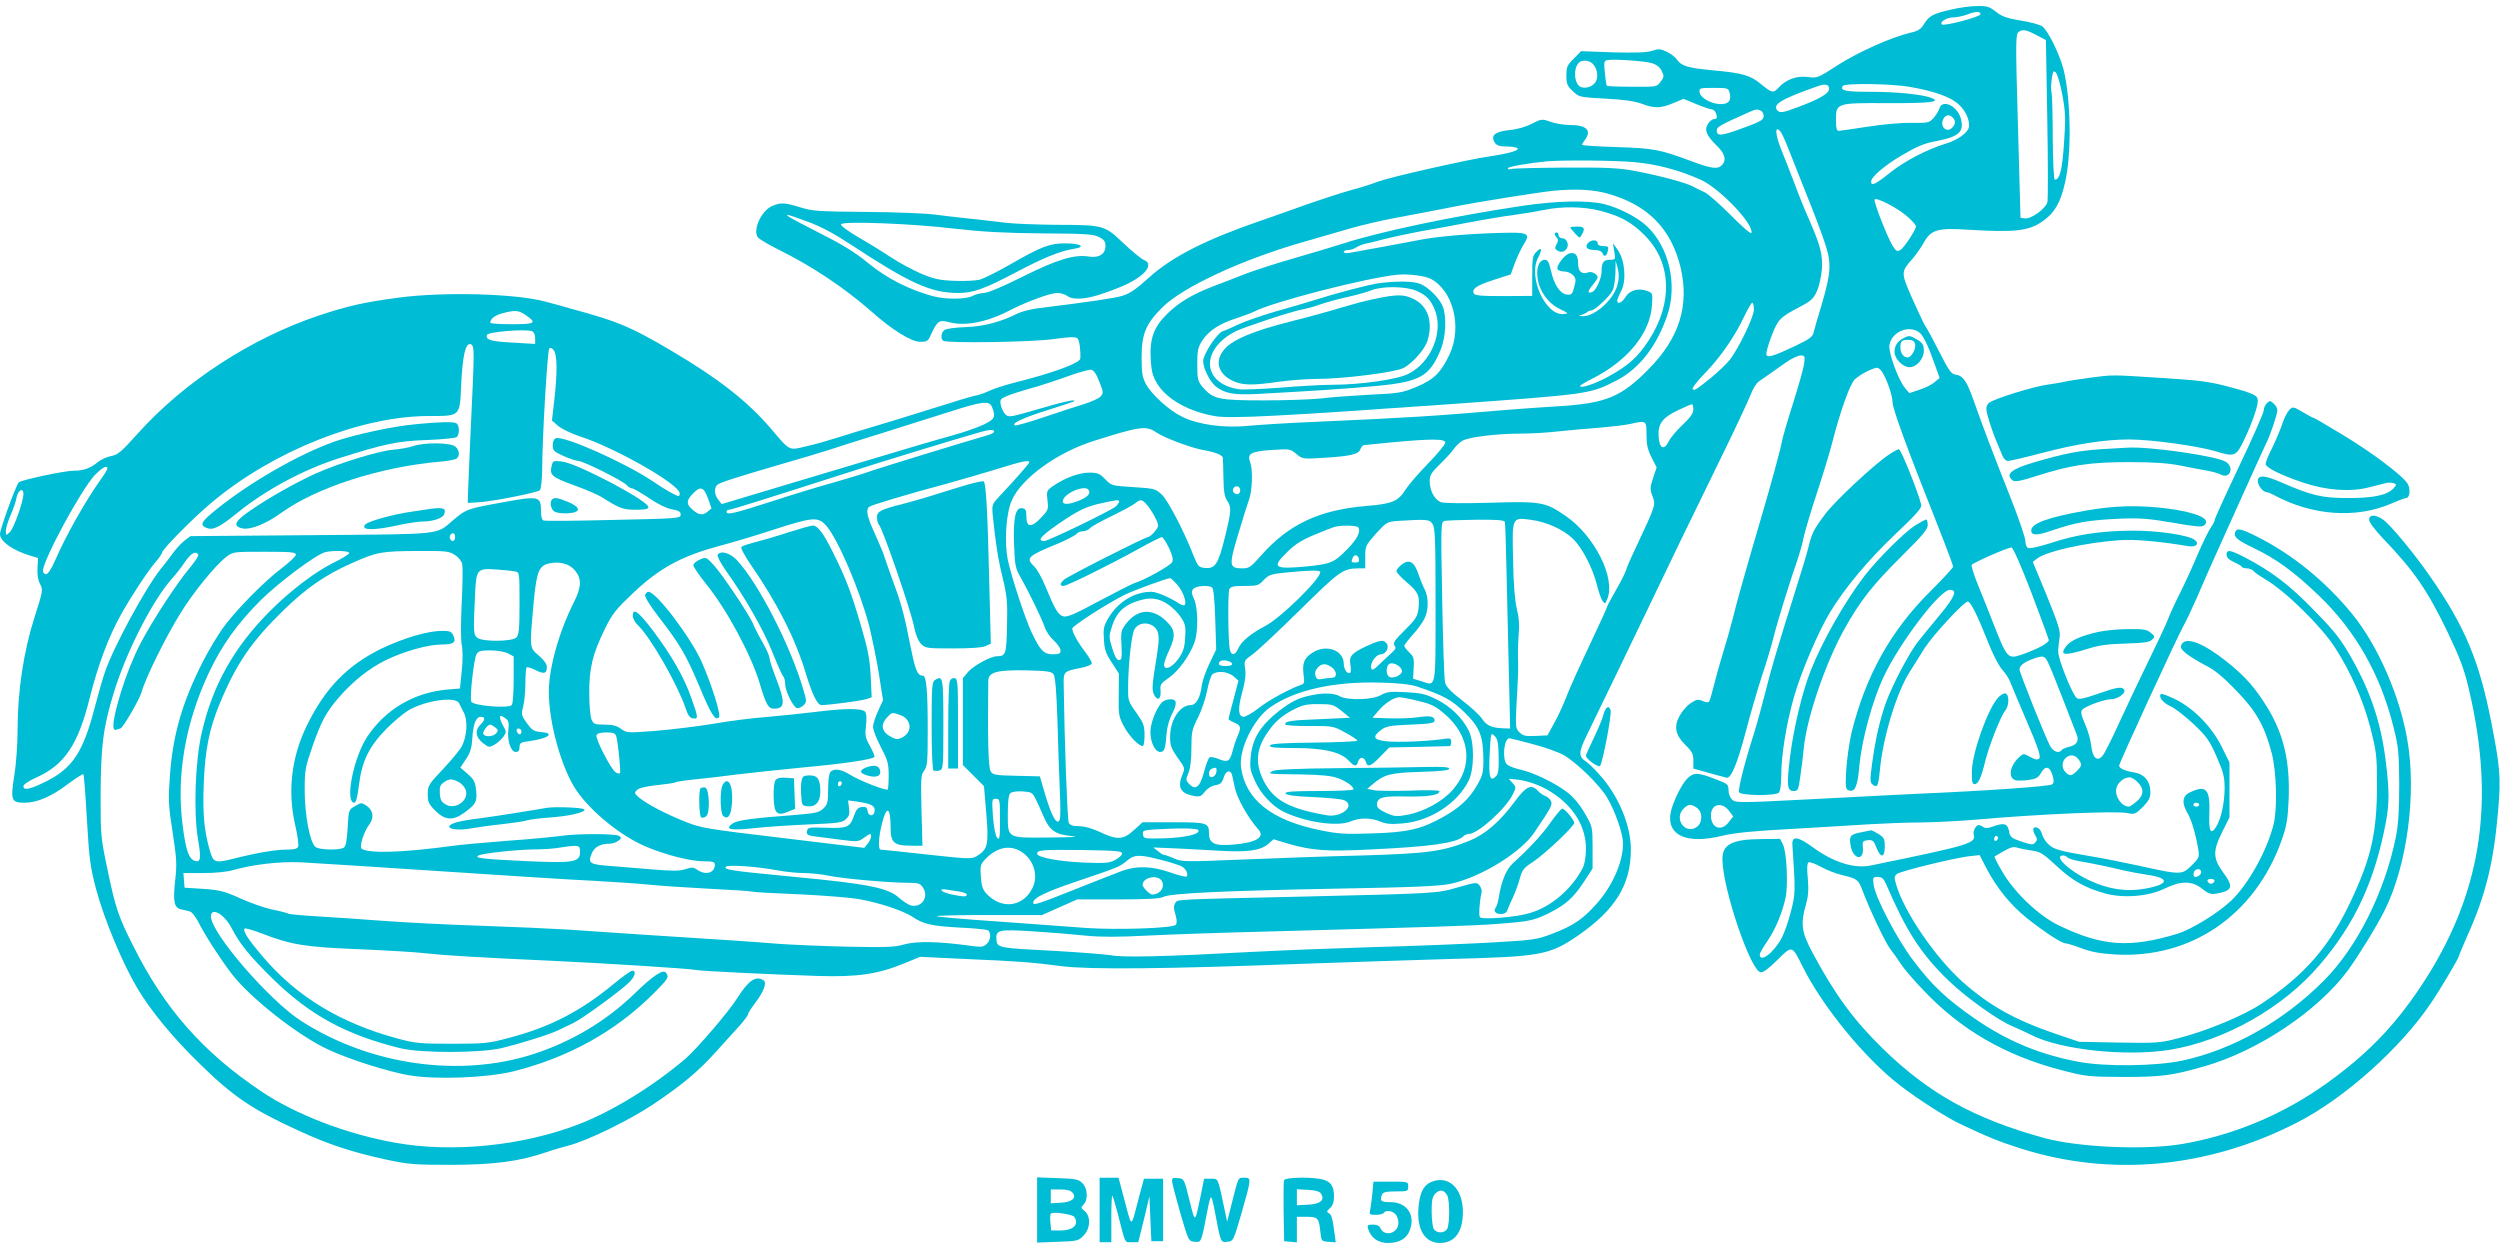
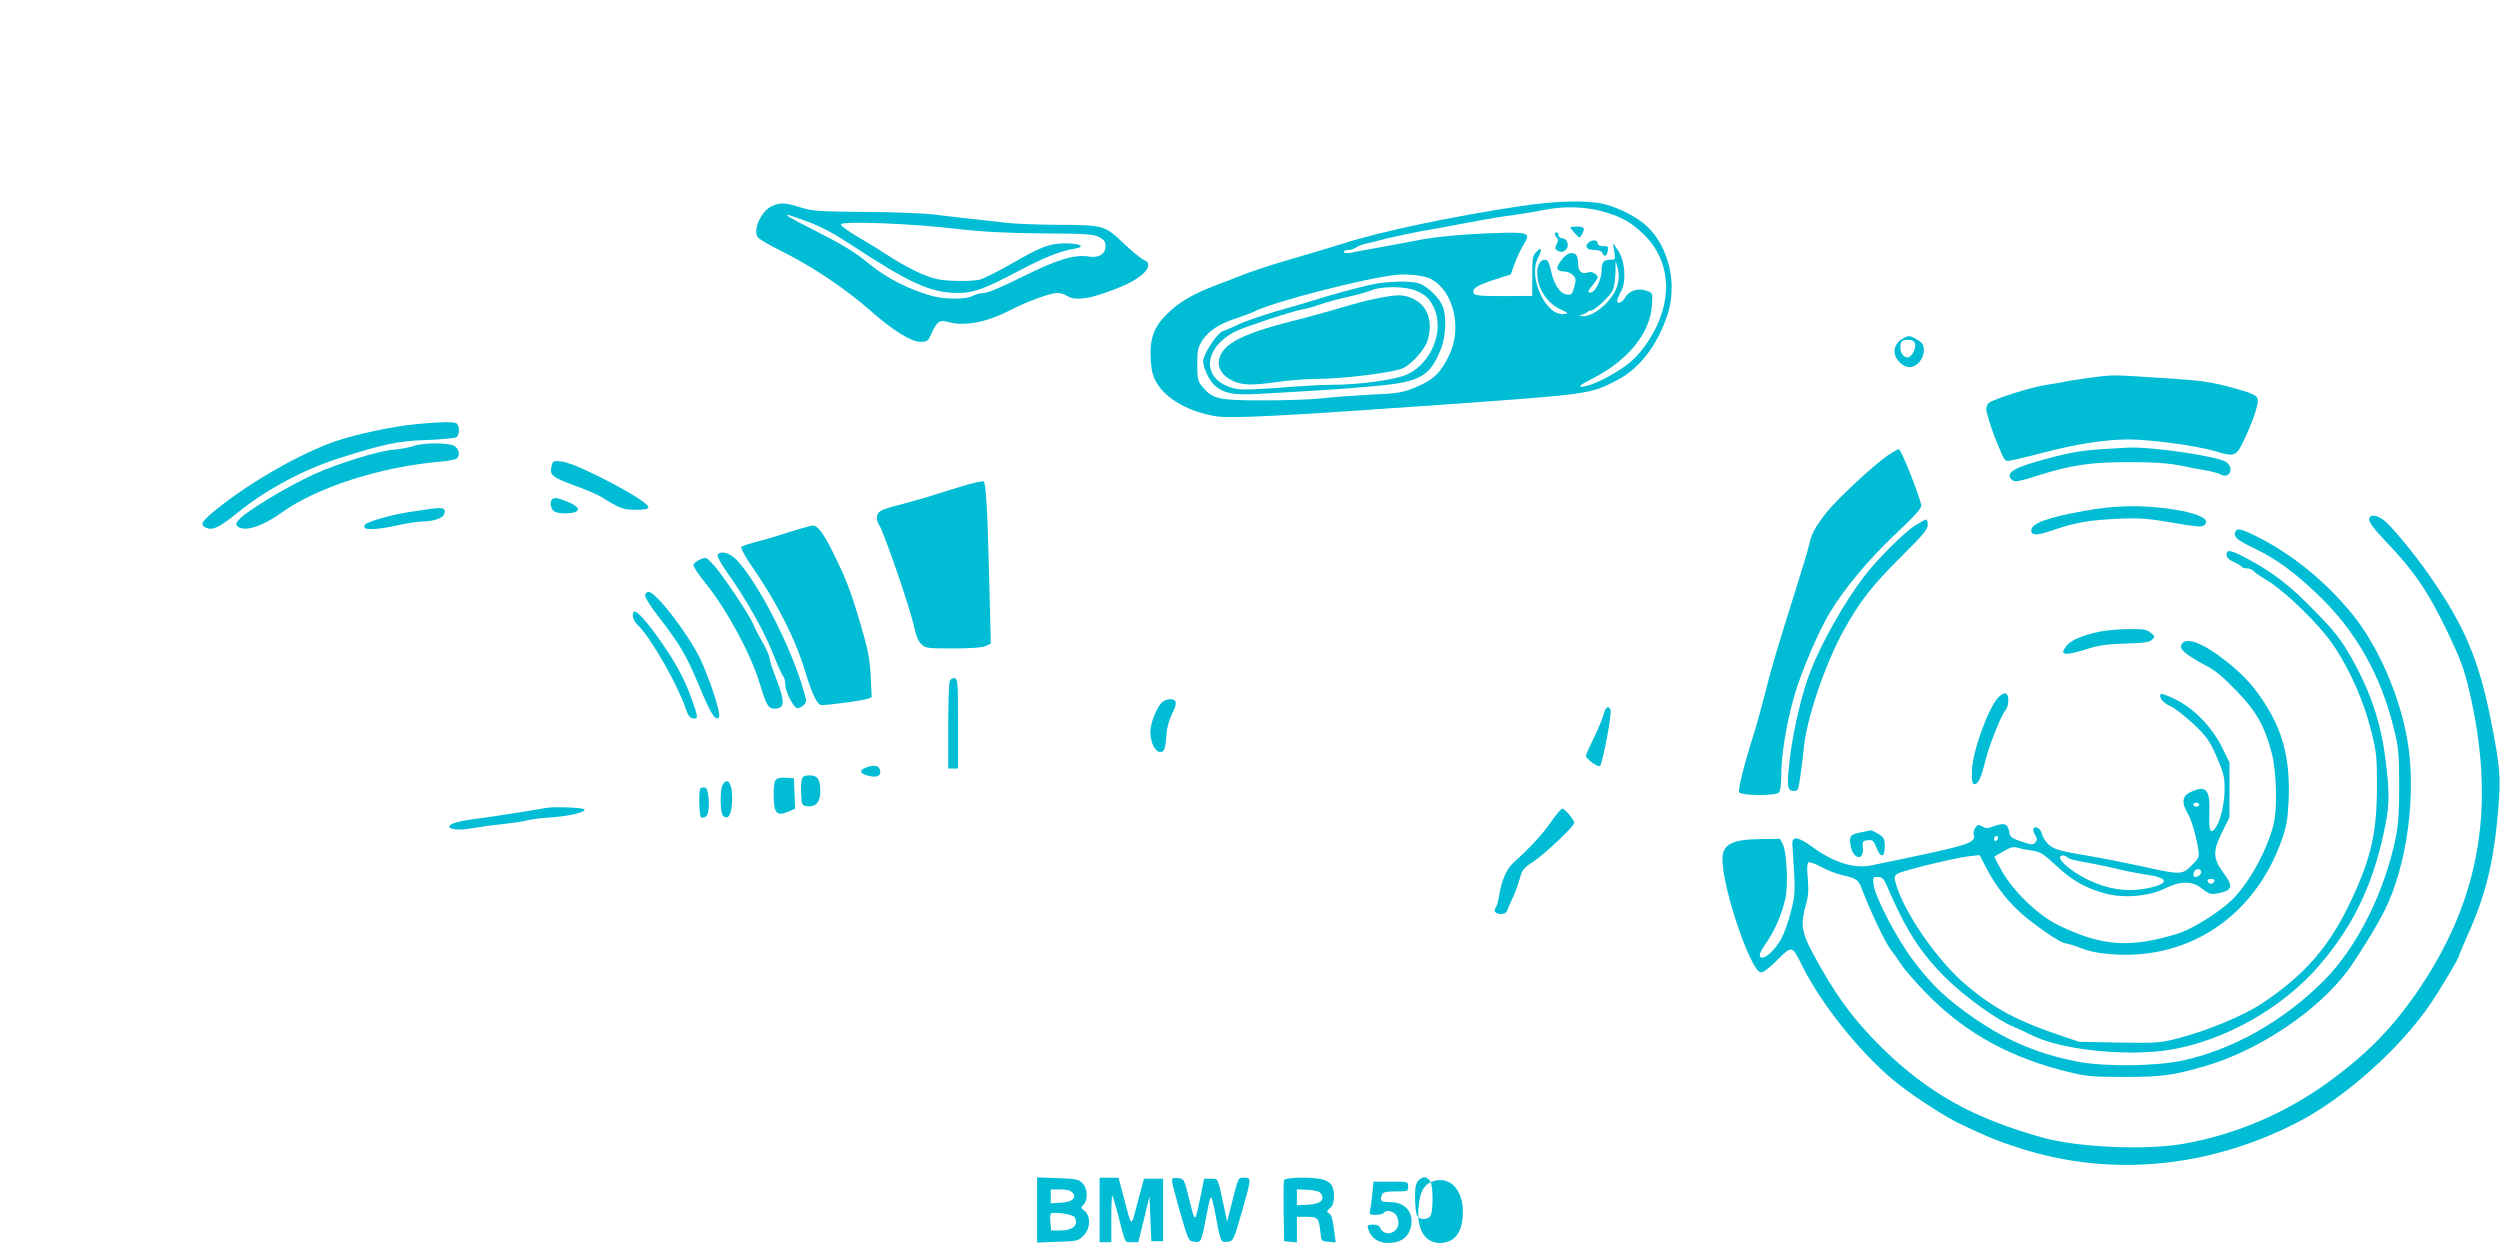
<svg xmlns="http://www.w3.org/2000/svg" version="1.0" width="1280pt" height="640pt" viewBox="0 0 1280 640" preserveAspectRatio="xMidYMid meet">
  <g transform="translate(0,640) scale(0.1,-0.1)" fill="#00bcd4" stroke="none">
-     <path d="M9990 6351 c-93 -21 -113 -32 -139 -74 -16 -27 -31 -36 -71 -45 -95 -22 -265 -98 -370 -165 -103 -67 -106 -68 -156 -61 -56 7 -111 -14 -148 -55 -26 -29 -34 -27 -88 17 -56 47 -96 58 -248 72 -128 12 -162 22 -184 55 -8 12 -31 30 -52 40 -32 15 -42 16 -75 5 -27 -9 -84 -11 -201 -8 l-163 6 -37 -38 c-34 -33 -38 -43 -38 -87 0 -42 4 -53 33 -80 32 -30 34 -31 167 -38 94 -5 150 -13 185 -26 65 -25 98 -24 162 3 l53 22 65 -27 c36 -15 72 -27 79 -27 13 0 26 -20 26 -41 0 -5 -7 -9 -15 -9 -8 0 -22 -11 -30 -24 -20 -31 -9 -59 44 -111 43 -41 52 -75 27 -101 -22 -22 -55 -17 -157 21 -161 60 -192 66 -381 72 -98 3 -178 8 -178 12 0 3 7 15 15 25 36 48 8 76 -77 76 -29 0 -73 7 -98 16 -45 16 -47 16 -98 -10 -31 -16 -77 -29 -114 -32 -66 -7 -91 -23 -81 -52 10 -25 24 -32 68 -32 22 0 46 -4 53 -8 17 -11 -41 -28 -144 -43 -110 -16 -508 -106 -569 -129 -27 -11 -90 -31 -140 -44 -49 -14 -148 -46 -220 -71 -71 -26 -179 -64 -240 -85 -280 -96 -455 -185 -572 -291 -66 -60 -100 -83 -138 -94 -43 -12 -152 -29 -436 -64 -36 -5 -81 -17 -99 -26 -84 -43 -175 -67 -268 -70 -54 -2 -98 -8 -107 -15 -17 -14 -20 -46 -5 -55 21 -13 456 -7 565 9 85 12 113 12 122 3 10 -10 17 -65 14 -103 -2 -23 -140 -74 -340 -124 -47 -12 -102 -30 -123 -40 -22 -10 -53 -22 -71 -25 -33 -7 -71 -19 -327 -99 -80 -25 -179 -55 -220 -67 -41 -12 -113 -34 -160 -49 -47 -15 -120 -36 -162 -45 -91 -22 -81 -27 -184 94 -120 139 -267 254 -508 396 -205 121 -269 148 -496 210 -52 15 -117 33 -145 40 -150 42 -524 52 -755 21 -179 -24 -258 -42 -406 -91 -347 -116 -690 -339 -928 -604 -85 -95 -103 -110 -137 -116 -22 -4 -52 -18 -68 -31 -37 -31 -73 -44 -123 -44 -47 0 -269 -47 -282 -60 -14 -14 -96 -239 -96 -264 0 -38 65 -84 155 -111 l40 -12 -3 -51 c-2 -32 2 -61 13 -82 16 -30 15 -35 -29 -173 -55 -172 -86 -377 -86 -572 0 -74 -7 -176 -17 -237 -20 -126 -15 -138 53 -138 64 0 140 33 222 96 41 30 76 53 79 50 3 -3 11 -108 18 -233 12 -206 17 -241 48 -359 40 -149 133 -373 208 -500 68 -116 184 -257 321 -390 171 -168 270 -235 505 -342 155 -72 279 -112 450 -149 117 -25 146 -27 338 -27 221 1 345 18 483 65 31 11 84 26 117 35 88 22 305 127 425 207 151 101 234 170 325 271 44 49 99 110 123 136 23 26 42 52 42 57 0 6 16 31 36 57 45 60 62 105 43 117 -39 25 -76 0 -134 -91 -46 -73 -208 -261 -266 -311 -167 -142 -376 -270 -548 -336 -287 -110 -644 -146 -936 -94 -249 44 -511 144 -690 265 -297 200 -493 422 -654 745 -75 148 -91 196 -132 396 -32 151 -34 171 -34 360 1 264 12 357 68 540 65 210 196 468 298 583 19 21 49 59 66 85 31 45 55 58 68 38 3 -6 -15 -34 -39 -63 -71 -84 -194 -273 -257 -393 -35 -67 -73 -162 -98 -243 -44 -144 -52 -209 -25 -198 9 3 18 6 20 6 12 0 100 151 110 190 18 66 123 280 196 397 67 110 180 248 237 292 34 26 37 26 195 26 135 0 161 -2 161 -15 0 -8 -34 -40 -75 -71 -90 -68 -238 -219 -302 -309 -25 -36 -69 -109 -97 -163 -107 -210 -156 -377 -171 -588 -9 -125 -8 -152 14 -291 21 -135 22 -166 13 -244 -12 -111 -6 -142 31 -150 15 -3 35 -8 45 -11 9 -2 28 -26 41 -51 38 -74 106 -180 170 -265 94 -124 342 -320 499 -392 109 -50 300 -111 409 -130 136 -24 400 -14 538 20 281 71 519 203 713 395 79 80 83 85 68 108 -14 23 -64 -10 -165 -108 -143 -138 -317 -242 -512 -306 -378 -123 -837 -59 -1191 168 -164 105 -463 451 -463 536 0 51 70 11 107 -62 40 -78 92 -142 209 -257 191 -187 375 -287 654 -356 106 -26 411 -25 520 1 98 24 246 70 290 92 19 9 54 26 77 37 45 22 228 155 281 204 33 31 42 63 19 63 -7 0 -49 -30 -94 -67 -169 -140 -326 -221 -530 -275 -111 -30 -129 -32 -298 -32 -164 0 -189 2 -280 27 -291 78 -516 215 -687 416 -80 94 -107 136 -95 147 3 3 41 -8 84 -24 154 -60 225 -71 501 -82 141 -6 295 -15 342 -21 89 -10 262 -21 640 -38 282 -13 707 -40 741 -47 29 -6 381 -23 629 -31 198 -6 302 9 433 62 l88 36 232 -11 c275 -12 333 -16 494 -37 145 -18 538 -14 1223 12 234 8 578 20 765 25 466 12 508 20 653 119 192 132 272 261 272 441 0 116 -54 254 -141 361 -30 36 -69 76 -86 88 -42 27 -42 48 1 136 78 160 226 466 338 700 119 249 139 290 366 755 66 135 127 267 137 293 10 27 28 55 39 63 12 8 37 26 56 39 19 13 57 40 85 60 27 19 61 35 74 35 22 0 23 -3 18 -43 -3 -24 -29 -114 -56 -200 -28 -87 -53 -174 -57 -195 -7 -41 -56 -220 -111 -407 -85 -290 -123 -426 -142 -505 -12 -47 -34 -125 -50 -175 -15 -49 -36 -124 -46 -165 -10 -41 -21 -79 -25 -83 -4 -4 -19 -3 -33 4 -23 10 -31 9 -62 -12 -19 -13 -44 -42 -56 -65 -30 -55 -21 -98 31 -149 34 -33 40 -46 40 -80 l0 -40 78 -22 c42 -11 84 -23 92 -25 23 -5 55 71 100 242 22 85 59 211 81 279 23 68 50 158 60 200 21 84 90 305 121 391 10 30 26 84 33 120 8 36 39 139 69 230 30 91 64 203 76 250 40 158 91 302 116 327 13 13 45 33 70 45 45 19 47 20 64 2 23 -24 60 -126 60 -165 0 -31 77 -242 225 -614 47 -118 85 -220 85 -226 0 -6 -51 -61 -113 -123 -206 -203 -336 -437 -408 -731 -10 -44 -22 -126 -26 -182 -5 -91 -4 -103 11 -109 33 -13 47 18 56 126 12 130 66 331 124 454 80 172 288 446 339 446 40 0 28 -32 -49 -126 -44 -53 -94 -114 -112 -137 -45 -56 -134 -225 -167 -317 -31 -89 -52 -180 -70 -310 -11 -83 -11 -96 3 -107 24 -19 29 -8 37 74 15 164 84 394 151 500 21 34 56 89 77 123 43 67 202 240 222 240 15 0 51 -74 106 -213 21 -54 52 -114 69 -134 17 -19 36 -47 41 -62 6 -14 44 -106 86 -204 59 -136 73 -181 64 -190 -9 -9 -19 -7 -46 7 -34 19 -35 19 -56 0 -48 -43 -59 -104 -22 -118 8 -4 38 -3 66 0 41 6 53 12 66 35 22 40 45 37 59 -8 9 -29 9 -40 -1 -49 -11 -10 -334 -33 -707 -49 -58 -3 -286 -14 -508 -26 -385 -20 -404 -20 -423 -4 -11 11 -19 31 -19 49 0 29 -5 33 -57 53 -99 39 -120 40 -153 8 -31 -30 -78 -127 -87 -180 -18 -113 84 -158 261 -115 67 16 157 25 360 36 149 9 330 19 401 24 72 4 188 9 259 9 71 1 201 7 290 15 319 28 711 45 769 33 36 -8 41 -5 78 31 31 32 39 47 39 77 0 54 -31 92 -83 100 -48 8 -77 21 -77 35 0 14 295 653 329 715 16 28 46 93 69 145 22 52 63 145 90 205 27 61 95 211 151 335 56 124 108 239 116 255 21 42 55 145 55 165 0 9 -8 25 -19 34 -17 16 -20 16 -35 1 -9 -9 -16 -26 -16 -37 0 -12 -56 -139 -125 -284 -69 -145 -125 -268 -125 -274 0 -7 -9 -25 -20 -40 -11 -15 -42 -79 -69 -141 -26 -63 -67 -151 -90 -197 -23 -45 -51 -106 -62 -135 -11 -29 -56 -124 -99 -212 -43 -88 -110 -229 -149 -314 -38 -84 -77 -162 -87 -172 -27 -30 -50 -9 -57 53 -3 29 -17 79 -32 112 -19 44 -23 61 -14 72 15 18 113 54 148 54 34 0 77 32 67 48 -11 18 -34 15 -134 -20 -68 -24 -97 -30 -108 -23 -22 14 -98 203 -96 240 0 17 4 48 7 70 5 34 -4 64 -65 214 l-72 174 23 18 c50 37 242 80 419 93 76 6 212 -6 351 -30 41 -7 61 10 38 30 -30 27 -199 51 -337 49 -158 -3 -271 -20 -404 -64 -54 -17 -105 -29 -113 -25 -9 3 -15 18 -15 35 0 17 -34 117 -76 223 -92 232 -145 372 -188 495 -36 102 -55 130 -94 135 -21 3 -34 20 -81 113 -31 61 -63 121 -73 135 -9 14 -39 78 -68 143 -58 133 -58 134 2 202 18 21 44 58 58 83 36 66 72 76 225 66 241 -15 314 -7 386 45 59 42 89 94 112 196 35 151 30 428 -8 581 -21 80 -81 201 -110 220 -13 8 -63 22 -111 29 -70 12 -95 21 -125 45 -33 26 -46 30 -96 29 -32 0 -92 -8 -133 -18z m150 -24 c0 -13 -188 -63 -198 -52 -12 12 24 35 57 36 20 0 52 7 71 14 46 18 70 18 70 2z m295 -111 l40 -21 7 -400 c4 -220 4 -412 1 -428 -6 -33 -83 -90 -116 -85 l-22 3 -13 470 c-13 445 -12 470 4 482 20 15 42 10 99 -21z m-1975 -140 c22 -7 40 -21 48 -40 13 -25 12 -31 -6 -55 -19 -26 -21 -26 -145 -25 -70 0 -128 2 -130 5 -2 2 -7 32 -10 66 -6 53 -4 62 11 65 31 7 196 -4 232 -16z m-306 -2 c23 -22 30 -62 18 -89 -12 -26 -51 -41 -77 -31 -34 13 -42 89 -13 123 14 18 53 16 72 -3z m2405 -159 c16 -87 18 -118 9 -245 -9 -139 -22 -190 -47 -190 -6 0 -10 93 -11 212 0 117 -3 223 -6 235 -4 13 -3 44 1 69 6 40 9 45 21 32 8 -7 23 -59 33 -113z m-1194 30 c0 -24 -52 -54 -164 -95 -75 -28 -86 -29 -100 -16 -29 30 18 59 204 124 41 15 60 10 60 -13z m415 10 c128 -23 210 -52 251 -92 35 -33 54 -78 50 -113 -4 -28 -56 -66 -114 -84 -100 -30 -219 -92 -296 -155 -69 -55 -91 -65 -91 -41 0 24 68 82 156 134 74 44 113 61 170 72 126 24 152 48 133 119 -18 63 -95 99 -109 50 -3 -11 -16 -32 -29 -48 -24 -26 -28 -27 -115 -26 -50 1 -151 -8 -225 -20 -74 -11 -140 -21 -147 -21 -10 0 -14 15 -14 53 0 90 0 90 263 89 220 -1 279 6 225 27 -48 18 -178 31 -313 31 -128 0 -155 6 -140 30 10 15 249 12 345 -5z m-924 -32 c10 -39 -7 -58 -51 -56 -49 3 -99 33 -103 61 -3 21 0 22 72 22 73 0 76 -1 82 -27z m158 -89 c9 -3 16 -16 16 -28 0 -19 -14 -28 -99 -59 -116 -43 -141 -46 -141 -16 0 20 11 26 170 97 31 13 34 14 54 6z m984 -36 c16 -16 15 -33 -3 -52 -29 -29 -65 7 -45 45 12 22 30 25 48 7z m-838 -168 c19 -47 61 -155 95 -240 35 -85 75 -193 90 -239 33 -101 30 -147 -19 -314 -19 -62 -37 -124 -40 -139 -5 -22 -22 -35 -94 -69 -112 -53 -142 -62 -148 -45 -3 8 9 50 26 95 34 87 41 95 149 152 54 28 67 41 84 79 11 24 22 75 25 111 5 74 -7 121 -65 254 -20 44 -53 125 -73 180 -21 55 -52 135 -70 179 -31 78 -34 125 -6 95 8 -8 28 -52 46 -99z m-793 -60 c118 -11 229 -40 342 -91 98 -45 273 -229 258 -272 -2 -7 -49 34 -104 90 -56 56 -116 109 -134 118 -19 8 -45 22 -59 29 -35 20 -167 55 -290 79 -89 17 -143 20 -364 19 -142 -1 -267 -4 -277 -7 -11 -4 -19 -2 -19 3 0 9 100 26 200 36 83 7 344 5 447 -4z m-137 -161 c206 -57 327 -180 375 -380 45 -194 -7 -361 -165 -520 -140 -142 -218 -174 -460 -189 -80 -5 -201 -13 -270 -19 -377 -32 -487 -39 -980 -61 -129 -5 -280 -15 -336 -20 -123 -13 -259 5 -341 46 -67 32 -157 114 -186 168 -18 34 -22 57 -22 136 0 121 22 173 108 258 105 103 404 242 713 331 76 22 185 53 242 70 57 17 165 42 240 56 75 14 202 38 282 54 134 27 449 77 530 85 109 10 200 5 270 -15z m1544 -125 c20 -19 36 -38 36 -42 0 -18 -62 -112 -80 -122 -16 -9 -22 -6 -37 17 -26 39 -100 227 -95 241 5 17 131 -50 176 -94z m-794 -469 c0 -37 -75 -193 -123 -257 -16 -20 -59 -61 -95 -91 -81 -65 -89 -70 -96 -58 -3 5 26 42 64 81 79 81 155 192 202 293 18 37 35 67 40 67 4 0 8 -16 8 -35z m-6290 -27 c61 -42 52 -48 -69 -48 -61 0 -111 3 -111 8 1 20 23 37 62 48 65 17 82 16 118 -8z m7138 -91 c19 -15 45 -69 76 -157 l27 -75 -25 -21 c-13 -12 -48 -30 -77 -39 l-53 -18 -22 26 c-35 41 -87 185 -80 222 13 68 102 103 154 62z m-7104 7 c10 -4 16 -18 16 -36 l0 -29 -117 7 c-111 6 -137 14 -130 39 5 16 197 32 231 19z m-299 -139 c0 -39 -7 -203 -15 -365 -7 -162 -14 -313 -14 -335 l-1 -40 50 3 c71 3 307 50 319 62 6 6 11 52 12 103 0 166 27 612 36 622 6 7 14 3 24 -9 17 -25 18 -114 2 -255 l-12 -104 31 -27 c17 -15 68 -40 114 -55 184 -60 509 -246 509 -291 0 -8 -2 -14 -5 -14 -12 0 -72 34 -130 74 -142 96 -460 238 -500 222 -9 -3 -15 -18 -15 -36 0 -27 6 -33 56 -55 31 -14 65 -25 75 -25 25 0 231 -103 248 -124 8 -9 19 -16 26 -16 7 0 47 -23 88 -50 46 -32 91 -53 118 -58 35 -6 44 -12 44 -27 0 -19 -11 -20 -345 -27 -190 -5 -351 -6 -357 -3 -8 2 -13 21 -13 44 0 83 -7 84 -213 46 -164 -30 -169 -32 -232 -84 -97 -82 -38 -75 -730 -81 l-620 -5 -30 -23 c-16 -12 -41 -39 -55 -58 -14 -20 -44 -59 -67 -87 -79 -99 -244 -403 -287 -532 -9 -24 -32 -106 -52 -181 -58 -224 -113 -307 -246 -374 -85 -42 -118 -49 -118 -25 0 9 28 27 68 45 143 65 212 168 271 405 42 168 96 312 158 424 53 95 134 219 176 269 21 24 37 48 37 53 0 16 160 178 255 257 312 262 763 442 1111 442 161 0 158 -3 165 155 7 152 22 218 47 213 14 -3 17 -15 17 -73z m3203 -118 c22 -55 22 -60 7 -77 -9 -10 -49 -28 -88 -40 -40 -12 -132 -42 -205 -67 -72 -24 -138 -43 -144 -41 -25 9 41 39 168 79 70 22 130 42 133 44 13 13 -49 0 -184 -40 -141 -41 -151 -43 -167 -27 -10 9 -20 31 -24 48 -5 28 -3 32 33 47 21 9 74 26 118 38 44 12 127 39 185 60 58 21 114 37 125 36 14 -1 27 -19 43 -60z m-548 -133 c19 -49 13 -61 -44 -88 -29 -14 -100 -39 -158 -55 -118 -33 -173 -49 -763 -226 l-420 -126 -17 22 c-21 25 -23 62 -5 77 14 12 93 37 332 107 88 25 194 57 235 70 41 14 161 52 265 84 105 33 260 82 345 109 184 59 216 63 230 26z m3590 -10 c0 -20 -15 -41 -54 -78 -30 -28 -62 -66 -71 -84 -25 -51 -49 -40 -53 24 -4 65 20 96 102 135 34 16 64 29 69 29 4 0 7 -12 7 -26z m-240 -129 c0 -51 6 -77 26 -117 l26 -51 -18 -54 c-15 -44 -16 -58 -6 -86 20 -56 26 -38 -90 -287 -20 -41 -39 -86 -43 -100 -4 -14 -27 -59 -51 -101 -24 -42 -44 -79 -44 -82 0 -4 -42 -96 -93 -204 -52 -109 -106 -229 -120 -268 -15 -38 -42 -97 -61 -130 l-33 -60 -61 -3 c-51 -2 -64 0 -82 18 -20 20 -21 28 -16 133 10 173 10 188 8 252 -1 33 1 88 4 123 4 42 1 84 -10 125 -10 41 -17 126 -19 250 -5 223 -7 219 95 205 78 -11 162 -49 211 -96 47 -45 101 -148 123 -236 9 -36 22 -73 29 -83 13 -17 14 -16 25 12 42 107 -66 321 -212 422 -106 73 -124 77 -389 69 -141 -4 -236 -3 -252 3 -32 13 -57 59 -57 107 0 31 8 44 53 88 29 28 62 64 72 79 10 15 30 34 46 42 35 18 176 35 299 35 52 0 136 5 185 11 50 5 144 14 210 19 66 5 138 14 160 19 85 19 85 19 85 -54z m-2508 10 c42 -28 181 -80 243 -90 54 -9 95 -25 96 -39 1 -6 2 -52 3 -101 1 -68 5 -98 19 -118 23 -35 22 -51 -12 -190 -34 -136 -49 -159 -100 -155 -34 3 -37 7 -60 63 -49 126 -130 281 -162 312 -33 31 -38 32 -146 39 -110 7 -112 7 -144 40 -29 30 -39 34 -83 34 -53 0 -129 -29 -188 -71 -29 -21 -30 -25 -25 -71 6 -46 4 -50 -33 -89 -49 -52 -75 -50 -75 6 0 33 -4 41 -22 43 -34 5 -46 -50 -41 -187 4 -106 7 -121 33 -166 41 -72 110 -214 124 -256 6 -20 27 -51 46 -68 19 -17 35 -40 35 -51 0 -17 -7 -20 -39 -20 -47 0 -65 19 -110 114 -35 76 -105 290 -122 374 -17 90 -8 234 21 299 49 114 234 248 425 307 235 74 263 78 317 41z m-832 5 c0 -5 -15 -13 -32 -18 -135 -39 -519 -157 -588 -180 -47 -17 -137 -44 -200 -62 -63 -17 -205 -60 -315 -96 -202 -65 -235 -72 -235 -54 0 6 5 10 12 10 12 0 181 53 608 190 180 58 547 170 680 208 46 13 70 14 70 2z m2310 -56 c0 -9 -40 -58 -89 -108 -49 -50 -100 -110 -115 -133 -36 -59 -69 -73 -195 -83 -245 -20 -402 -93 -544 -254 -53 -60 -62 -66 -96 -66 -68 0 -70 13 -22 173 23 78 49 160 57 182 16 46 19 151 5 188 -17 44 3 56 109 63 93 6 96 6 127 -20 31 -26 33 -27 140 -20 134 8 180 18 188 44 4 11 12 20 18 21 7 1 71 7 142 14 201 19 275 19 275 -1z m-2130 -101 c0 -6 -70 -86 -151 -172 -40 -43 -41 -45 -36 -100 14 -140 27 -224 51 -321 22 -91 25 -123 22 -243 -3 -146 -6 -157 -52 -157 -32 0 -121 -49 -149 -82 l-25 -30 0 -222 0 -223 54 -54 54 -54 12 -142 c13 -158 8 -182 -50 -217 -26 -15 -43 -14 -255 9 -125 14 -231 25 -236 25 -14 0 -11 65 7 135 24 95 44 83 44 -25 0 -74 18 -90 104 -90 l59 0 -5 181 c-4 164 -3 182 14 204 16 21 18 44 18 208 0 200 -7 277 -24 277 -28 1 -39 25 -62 140 -34 173 -49 230 -94 350 -21 58 -41 116 -45 129 -4 13 -25 62 -46 109 -40 87 -48 125 -27 138 16 10 195 64 383 114 83 23 206 59 275 80 124 39 160 46 160 33z m-4720 -32 c0 -5 -16 -31 -35 -57 -80 -113 -177 -285 -234 -416 -19 -43 -36 -68 -45 -68 -9 0 -16 8 -16 18 1 56 196 416 265 489 39 40 65 54 65 34z m5800 -111 c0 -11 -6 -20 -14 -20 -18 0 -29 16 -21 30 11 18 35 11 35 -10z m-2725 -42 l18 -51 -22 -18 c-24 -20 -45 -16 -78 14 -30 27 -29 45 4 79 39 41 56 36 78 -24z m1949 43 c11 -18 -5 -36 -47 -53 -55 -23 -90 -24 -85 -1 7 39 115 83 132 54z m-5454 -20 c0 -38 -50 -178 -70 -196 -20 -18 -20 -17 -20 7 0 14 11 50 24 80 14 31 28 72 31 92 8 38 35 51 35 17z m5610 -39 c0 -5 -8 -16 -17 -25 -24 -21 -346 -177 -366 -177 -39 0 -20 23 67 84 107 74 145 92 231 111 74 16 85 17 85 7z m140 -14 c24 -26 60 -91 60 -109 0 -15 -40 -59 -53 -59 -14 0 -410 -200 -429 -218 -22 -19 -23 -32 -3 -32 18 0 233 106 387 191 59 33 111 59 117 59 5 0 21 -25 36 -55 19 -42 23 -60 16 -74 -10 -18 -141 -91 -191 -106 -13 -4 -96 -46 -182 -92 -122 -66 -164 -84 -183 -79 -27 7 -43 34 -94 157 -17 42 -43 87 -56 99 -45 43 -35 53 127 119 42 18 82 39 89 47 6 8 22 14 34 14 12 0 28 7 35 15 6 8 55 35 108 61 54 26 108 55 121 65 30 24 36 24 61 -3z m-1641 -108 c59 -65 174 -333 221 -514 15 -61 38 -172 50 -246 l21 -135 -25 -55 c-14 -30 -26 -67 -26 -82 0 -15 18 -61 40 -103 35 -67 40 -84 40 -144 0 -37 -2 -70 -5 -73 -9 -8 -144 45 -192 75 -46 29 -82 34 -101 15 -7 -7 -12 -42 -12 -88 0 -69 -3 -79 -25 -100 -21 -20 -40 -24 -137 -32 -224 -17 -300 -27 -325 -43 -47 -31 -14 -39 109 -25 62 7 188 15 280 19 146 6 170 9 188 26 18 16 21 28 17 58 l-5 39 51 -7 c68 -10 89 -21 85 -48 -4 -29 -32 -28 -36 1 -3 18 -9 23 -29 20 -20 -2 -29 -12 -40 -43 -21 -61 -34 -67 -143 -63 -90 3 -95 2 -98 -18 -3 -18 3 -22 45 -27 26 -3 86 -11 132 -17 79 -10 86 -10 112 9 16 12 31 21 34 21 11 0 4 -29 -12 -49 l-18 -22 -415 50 c-394 47 -419 51 -502 84 -102 41 -191 88 -233 121 -27 23 -29 26 -14 41 10 10 45 19 102 25 48 5 91 11 96 15 5 3 52 10 103 15 51 5 147 16 213 25 66 8 219 24 340 36 197 18 350 40 362 53 3 3 -7 27 -22 55 -25 44 -27 57 -21 107 4 37 3 61 -5 70 -15 18 -102 18 -254 -1 -66 -8 -178 -20 -250 -26 -71 -5 -195 -21 -274 -35 -79 -13 -211 -29 -293 -36 -146 -11 -149 -11 -178 10 -22 16 -43 22 -85 22 -51 0 -56 2 -67 28 -6 15 -11 74 -11 132 -1 128 17 201 79 328 41 83 57 102 152 192 131 122 240 182 432 234 69 18 188 54 265 79 215 70 242 73 284 27z m3105 8 c14 -19 16 -76 16 -416 0 -439 4 -415 -72 -390 l-43 13 3 55 c3 49 0 58 -22 79 -14 14 -26 29 -26 34 0 5 20 31 44 58 24 26 51 64 60 83 21 44 21 108 0 149 -9 17 -24 54 -33 81 -20 60 -47 75 -85 45 -14 -11 -26 -26 -26 -33 0 -7 23 -32 51 -56 60 -50 69 -70 62 -134 -5 -42 -13 -55 -70 -112 -53 -52 -63 -67 -53 -79 9 -11 6 -19 -14 -37 -15 -13 -41 -38 -59 -55 -38 -38 -47 -40 -47 -15 0 27 29 62 50 62 26 0 45 36 29 56 -16 20 -31 18 -102 -14 -77 -36 -91 -52 -83 -95 3 -18 3 -36 0 -40 -13 -13 -34 15 -34 45 0 68 -88 101 -157 58 -45 -27 -56 -54 -49 -112 6 -41 4 -49 -11 -54 -53 -17 -168 -79 -218 -119 -32 -25 -67 -45 -77 -45 -29 0 -31 42 -8 125 15 55 20 91 15 121 -6 41 -5 43 37 73 24 16 133 119 243 227 207 204 220 213 303 214 l32 0 0 58 c0 57 2 60 55 120 54 59 57 61 113 65 150 9 160 8 176 -15z m371 10 c2 -7 6 -132 9 -278 3 -146 9 -381 12 -522 l6 -258 -33 1 c-62 2 -88 14 -111 49 -13 19 -59 62 -103 95 -55 42 -81 69 -86 90 -5 16 -11 208 -15 426 -7 385 -7 397 12 402 10 2 83 5 162 6 106 1 144 -2 147 -11z m-750 -29 c13 -20 -6 -58 -53 -107 -72 -73 -85 -79 -210 -92 -171 -16 -184 -6 -99 76 37 37 76 61 137 86 47 20 94 38 105 41 38 9 114 7 120 -4z m-4625 -49 c0 -21 -15 -27 -25 -10 -7 12 2 30 16 30 5 0 9 -9 9 -20z m8071 -285 c48 -126 88 -236 89 -242 0 -15 -61 -48 -137 -74 -72 -25 -77 -20 -144 151 -20 52 -56 142 -79 198 -23 57 -39 107 -35 110 13 14 190 91 204 89 8 -1 49 -94 102 -232z m-8613 203 c-3 -7 -40 -30 -84 -51 -95 -48 -221 -144 -325 -249 -181 -183 -289 -374 -345 -615 -35 -147 -44 -413 -20 -552 17 -96 13 -120 -18 -108 -30 12 -45 55 -61 182 -33 255 14 524 135 782 66 139 144 249 264 369 95 94 283 234 331 247 43 10 127 7 123 -5z m539 -8 c18 -11 35 -31 39 -46 4 -15 3 -104 -2 -198 -5 -103 -5 -189 0 -217 6 -28 6 -81 0 -135 l-9 -89 -70 -6 c-167 -16 -312 -102 -404 -240 -71 -106 -117 -339 -67 -339 9 0 16 28 24 92 15 122 52 196 141 287 37 37 87 79 112 94 87 51 242 73 259 37 4 -8 15 -30 25 -49 21 -40 16 -120 -10 -171 -9 -18 -52 -70 -96 -117 -75 -79 -79 -86 -79 -129 0 -40 5 -51 39 -85 49 -49 90 -52 147 -11 61 45 67 56 62 114 -5 45 -11 57 -43 85 l-38 33 28 42 c22 32 30 58 33 103 4 77 19 115 43 115 25 0 24 -15 -1 -40 -30 -30 -25 -64 12 -94 31 -24 33 -24 61 -8 16 9 36 28 45 41 15 21 15 26 -1 53 -9 16 -17 36 -17 44 0 12 4 12 24 -1 20 -14 23 -22 19 -59 -7 -58 12 -116 38 -116 13 0 19 7 19 24 0 22 6 26 48 31 100 14 137 41 62 47 -36 3 -46 9 -72 45 -29 40 -30 44 -19 87 6 25 11 78 11 119 0 40 3 76 6 80 4 3 24 -3 46 -14 44 -22 58 -18 58 16 0 15 -15 36 -42 59 -48 41 -47 34 -25 278 15 155 27 183 82 194 55 10 101 -3 129 -37 35 -41 33 -85 -4 -159 -78 -154 -130 -340 -130 -463 0 -160 66 -394 142 -505 76 -110 228 -233 356 -287 105 -44 229 -75 298 -75 45 0 54 -3 54 -18 0 -41 -47 -55 -89 -26 -20 14 -28 15 -61 4 -30 -10 -65 -10 -162 -2 -68 6 -167 14 -221 18 -109 8 -118 14 -97 65 14 33 44 49 89 49 15 0 36 7 47 15 16 13 17 16 4 25 -19 12 -214 13 -300 0 -36 -5 -159 -17 -274 -25 -115 -9 -241 -20 -280 -26 -252 -34 -424 -40 -464 -15 -14 8 10 87 39 125 26 36 20 73 -16 97 -23 15 -27 15 -57 -3 -33 -19 -33 -20 -38 -111 -4 -67 -9 -96 -20 -102 -22 -14 -124 -12 -144 3 -29 21 -56 163 -56 292 0 103 3 118 40 224 45 128 69 173 134 249 72 83 154 149 241 192 90 44 216 80 284 80 63 0 78 11 63 44 -10 23 -18 26 -59 26 -72 0 -197 -37 -308 -90 -176 -86 -290 -202 -384 -395 -78 -159 -99 -334 -61 -503 13 -55 20 -107 17 -116 -5 -12 -20 -16 -61 -16 -54 0 -155 -17 -268 -46 -98 -24 -105 -22 -123 39 -29 98 -38 188 -32 342 7 175 28 282 81 410 86 208 164 321 328 481 119 115 212 180 352 242 127 56 148 60 336 61 138 1 159 -1 187 -19z m4631 -23 c2 -12 -3 -17 -17 -17 -23 0 -24 1 -15 25 8 19 28 15 32 -8z m-4320 -63 c22 -4 22 -7 22 -163 0 -132 -3 -162 -16 -175 -21 -21 -171 -23 -199 -2 -21 15 -22 26 -13 215 6 139 9 142 112 135 39 -3 81 -7 94 -10z m4122 -3 c0 -36 -200 -232 -280 -275 -78 -41 -125 -81 -140 -116 -16 -37 -37 -39 -44 -2 -8 44 -10 286 -2 305 7 14 21 17 78 17 65 0 72 2 98 30 26 27 37 31 117 39 124 12 173 12 173 2z m-732 -65 c29 -34 50 -91 37 -104 -3 -3 -16 0 -28 8 -49 32 -114 59 -140 60 -88 1 -174 -52 -223 -136 -23 -39 -26 -53 -22 -108 3 -53 10 -73 41 -119 l36 -56 -1 -108 c-2 -99 0 -112 25 -159 24 -48 77 -104 98 -104 5 0 9 25 9 55 0 50 -5 63 -42 116 -43 60 -43 61 -42 142 2 120 18 259 32 284 28 51 112 35 122 -22 5 -30 4 -47 -21 -202 -10 -64 -10 -87 -1 -108 17 -37 38 -26 34 18 -3 32 1 38 43 67 49 34 107 114 131 182 20 56 18 178 -3 222 -13 29 -14 38 -3 51 13 15 76 21 96 7 7 -4 13 -63 16 -162 l5 -155 -34 -71 c-19 -39 -37 -91 -40 -115 -8 -62 -29 -99 -56 -99 -57 0 -107 -78 -106 -165 0 -42 6 -58 38 -104 38 -52 39 -54 25 -87 -27 -65 -10 -96 57 -109 32 -6 39 -3 58 22 14 17 35 30 54 33 26 4 34 12 42 38 9 31 28 42 40 23 3 -6 10 -36 16 -68 10 -55 67 -159 122 -220 35 -39 -10 -67 -126 -77 -97 -9 -127 5 -127 57 0 54 -9 57 -182 57 l-158 0 -44 -40 c-54 -50 -86 -52 -174 -10 -41 19 -80 30 -108 30 -31 0 -46 5 -52 18 -7 13 -22 411 -26 711 -1 62 2 65 87 81 34 7 57 17 57 24 0 7 -15 33 -33 57 -39 50 -67 102 -67 121 0 13 174 125 267 172 46 23 216 85 234 86 4 0 20 -15 37 -34z m-47 -101 c21 -14 51 -43 65 -65 23 -35 26 -47 22 -105 -3 -52 -10 -73 -34 -107 -32 -46 -74 -64 -74 -31 0 10 11 42 25 71 36 78 33 107 -15 153 -70 67 -147 61 -205 -15 -25 -33 -27 -42 -23 -111 3 -64 1 -75 -13 -75 -11 0 -22 19 -34 60 -18 58 -18 63 -1 115 21 66 59 105 128 127 65 22 109 17 159 -17z m-3381 -250 l30 -16 0 -117 c0 -64 -4 -123 -9 -131 -13 -20 -200 -5 -208 17 -9 22 13 215 26 241 10 18 21 21 72 21 34 0 73 -7 89 -15z m7886 -47 c9 -17 43 -102 76 -187 33 -86 65 -168 71 -183 13 -33 -1 -54 -44 -63 -16 -4 -31 -11 -34 -16 -12 -18 -41 -8 -57 19 -22 38 -158 377 -158 395 0 19 22 36 67 53 54 19 61 18 79 -18z m-4178 -5 c2 -9 -8 -13 -32 -13 -34 0 -44 8 -29 24 11 11 56 2 61 -11z m870 -37 c4 -19 -39 -41 -62 -33 -23 9 -21 64 2 70 22 5 56 -15 60 -37z m-360 18 c27 -19 30 -54 3 -54 -10 0 -32 -3 -49 -6 -25 -5 -31 -2 -37 16 -4 14 -1 28 11 41 21 23 42 24 72 3z m-1424 -36 c9 -12 15 -85 20 -235 3 -120 9 -280 12 -355 4 -75 4 -144 0 -154 -13 -33 -39 11 -72 119 l-30 102 -120 3 c-108 2 -121 5 -132 23 -12 18 -16 176 -12 462 0 46 42 57 193 55 109 -3 131 -6 141 -20z m921 -10 l26 -23 -25 -95 c-14 -52 -26 -98 -26 -101 0 -4 14 -12 30 -19 34 -14 36 -25 15 -72 -8 -18 -19 -52 -25 -76 -13 -51 -25 -57 -71 -38 -19 8 -40 12 -46 8 -6 -4 -19 -38 -29 -77 -21 -77 -44 -94 -77 -57 -16 17 -16 22 -2 55 10 23 15 69 15 127 0 83 3 96 35 159 19 38 39 100 46 137 7 38 19 75 27 82 25 19 78 14 107 -10z m940 -53 c135 -45 178 -68 246 -135 76 -75 93 -119 94 -240 0 -67 -4 -81 -33 -131 -39 -69 -89 -115 -175 -163 -109 -61 -180 -78 -361 -83 -139 -5 -173 -3 -270 17 -248 51 -380 157 -402 322 -12 91 65 249 151 308 128 88 326 132 565 125 89 -2 152 -9 185 -20z m-2646 -146 c58 -20 65 -86 12 -114 -24 -12 -31 -12 -57 1 -50 26 -58 63 -22 101 25 27 25 27 67 12z m-2074 -63 c16 -12 17 -16 6 -30 -15 -18 -56 -21 -66 -5 -7 10 21 49 35 49 3 0 15 -6 25 -14z m135 -21 c0 -8 -4 -15 -9 -15 -5 0 -11 7 -15 15 -3 9 0 15 9 15 8 0 15 -7 15 -15z m485 -24 c9 -30 25 -184 19 -190 -3 -3 -13 -1 -22 5 -23 14 -105 172 -98 190 4 9 21 14 50 14 35 0 46 -4 51 -19z m4518 -104 c2 -65 -2 -90 -13 -101 -31 -32 -39 -6 -33 112 6 112 6 113 25 94 16 -15 20 -35 21 -105z m175 63 c62 -16 134 -42 160 -57 67 -40 181 -151 220 -216 41 -68 82 -186 82 -235 0 -97 -56 -222 -138 -312 -69 -77 -116 -109 -222 -150 -82 -31 -94 -33 -320 -46 -129 -7 -397 -18 -595 -23 -198 -6 -481 -17 -630 -25 -445 -24 -654 -29 -717 -17 -32 5 -158 15 -280 22 -295 15 -302 16 -306 55 -5 54 8 57 195 45 92 -6 213 -16 268 -22 72 -7 161 -7 315 1 118 6 384 15 590 20 910 25 1073 30 1200 40 161 12 186 17 267 58 82 42 121 78 174 159 l43 66 0 108 c0 106 -1 108 -40 175 -25 44 -57 82 -89 107 -64 49 -176 103 -243 117 -29 7 -59 18 -67 27 -25 25 -15 133 13 133 4 0 58 -13 120 -30z m2802 -90 c9 -16 6 -25 -14 -45 -29 -29 -39 -31 -60 -9 -23 22 -20 60 6 78 24 17 51 8 68 -24z m-4422 -52 c-4 -29 -38 -38 -38 -10 0 19 11 29 33 31 5 1 7 -9 5 -21z m4717 -53 c34 -33 32 -67 -6 -99 -17 -14 -34 -26 -39 -26 -38 0 -74 54 -64 95 7 29 39 55 67 55 10 0 29 -11 42 -25z m-8602 4 c14 -6 31 -22 38 -36 29 -53 -44 -113 -99 -82 -21 12 -28 23 -30 56 -2 33 1 44 20 57 27 19 39 20 71 5z m5554 -29 c139 -69 223 -186 223 -313 0 -43 -6 -80 -16 -100 -55 -108 -163 -201 -272 -232 -73 -22 -244 -35 -255 -21 -7 10 -1 90 9 127 2 8 -2 24 -10 34 -14 19 -16 19 -111 -8 -111 -32 -101 -31 -815 -48 -633 -14 -620 -14 -631 -30 -11 -18 -11 -27 1 -68 6 -22 6 -39 0 -46 -15 -18 -306 -27 -462 -16 -73 6 -276 20 -450 33 -175 12 -315 24 -312 27 3 4 126 6 272 6 l267 0 90 40 90 40 210 0 c147 0 217 4 232 13 33 18 301 31 878 42 410 7 535 13 593 25 154 34 358 159 428 263 90 133 94 143 84 162 -5 10 -18 21 -29 25 -10 3 -26 14 -36 25 -34 37 -60 26 -118 -52 -77 -105 -153 -170 -234 -203 -138 -55 -213 -65 -549 -75 -171 -4 -449 -14 -617 -21 -295 -12 -307 -12 -348 7 -24 10 -46 18 -49 17 -3 -1 -17 7 -30 18 l-25 20 120 -5 c66 -3 166 -9 222 -12 138 -8 205 1 244 33 l30 26 72 -22 c125 -36 199 -42 429 -30 303 14 436 33 470 67 7 7 19 12 28 12 46 0 192 131 226 204 17 34 17 37 -2 57 l-19 22 55 -6 c30 -4 83 -20 117 -37z m-3587 21 c0 -6 -4 -13 -10 -16 -5 -3 -10 1 -10 9 0 9 5 16 10 16 6 0 10 -4 10 -9z m992 -81 c10 -19 28 -60 42 -92 30 -71 61 -91 146 -99 41 -4 0 -6 -114 -7 -223 -2 -216 -7 -216 123 0 59 4 95 12 103 8 8 33 12 63 10 46 -3 51 -6 67 -38z m-182 -107 c0 -93 -2 -105 -14 -93 -9 10 -17 49 -22 108 -6 89 -6 92 15 92 20 0 21 -5 21 -107z m3568 61 c31 -22 30 -78 -2 -99 -59 -39 -117 44 -66 95 24 24 38 25 68 4z m165 -16 l21 -28 -21 -27 c-38 -53 -93 -34 -93 32 0 59 56 72 93 23z m-2718 -98 c13 -20 -61 -38 -170 -42 -107 -3 -110 -2 -113 19 -3 20 2 22 55 26 130 8 222 7 228 -3z m-3165 -111 c0 -54 -32 -59 -276 -48 -230 11 -267 16 -244 29 21 11 192 30 287 31 43 0 101 4 128 9 98 15 105 14 105 -21z m2258 1 c65 -40 91 -125 57 -189 -49 -96 -158 -108 -234 -27 -19 20 -26 40 -29 87 -4 53 -2 63 19 86 59 64 127 80 187 43z m517 -10 c0 -8 -16 -23 -35 -33 -30 -16 -52 -18 -165 -13 -122 5 -235 26 -235 45 0 19 26 21 224 19 180 -3 211 -5 211 -18z m205 -34 c36 -9 77 -22 92 -28 27 -10 46 -43 33 -56 -3 -3 -41 6 -83 21 -93 33 -175 35 -247 8 -28 -10 -136 -53 -242 -95 -196 -78 -213 -83 -213 -67 0 23 63 54 213 105 222 75 229 77 267 109 38 33 66 33 180 3z m-3705 -56 c330 -22 690 -45 800 -50 110 -6 238 -15 285 -20 47 -5 180 -14 295 -20 116 -6 217 -12 225 -15 8 -3 119 -9 245 -14 127 -6 266 -17 311 -26 102 -19 218 -58 264 -88 58 -39 99 -48 240 -56 74 -3 141 -10 148 -14 18 -12 15 -52 -7 -71 -17 -16 -28 -16 -93 -7 -155 21 -264 23 -327 6 -50 -15 -94 -16 -293 -12 -128 3 -289 10 -358 15 -122 10 -222 17 -695 47 -126 9 -300 20 -385 26 -85 5 -281 14 -435 19 -154 5 -379 16 -500 25 -121 9 -279 20 -351 24 -71 4 -135 10 -140 14 -6 3 -42 13 -80 20 -38 8 -112 34 -163 57 -82 37 -106 43 -190 49 l-96 6 -3 38 -3 37 101 0 c60 0 123 6 153 15 102 29 239 45 347 40 58 -3 375 -23 705 -45z m1735 4 c41 -8 102 -14 135 -14 33 0 92 -6 130 -14 73 -15 311 -36 408 -36 49 0 59 -3 73 -25 31 -48 -7 -104 -62 -91 -14 4 -41 22 -62 40 -54 50 -161 71 -531 106 -335 32 -364 37 -355 52 8 12 158 2 264 -18z m1968 -54 c19 -31 -8 -70 -49 -70 -12 0 -49 37 -49 49 0 39 77 55 98 21z m-1035 -55 c20 -3 37 -10 37 -15 0 -13 -17 -12 -80 1 -52 11 -71 32 -22 24 15 -2 44 -7 65 -10z" />
    <path d="M7787 5345 c-347 -52 -722 -131 -907 -191 -58 -18 -176 -54 -264 -79 -87 -25 -198 -61 -247 -80 -49 -20 -119 -46 -155 -60 -105 -40 -177 -82 -237 -141 -71 -69 -92 -129 -85 -241 4 -58 11 -82 34 -119 49 -79 165 -144 298 -165 77 -13 328 0 1176 60 742 53 739 53 875 122 117 60 207 175 261 333 54 157 10 350 -103 457 -48 46 -145 96 -220 114 -85 21 -246 17 -426 -10z m405 -24 c105 -27 163 -59 231 -128 136 -139 143 -344 19 -535 -57 -87 -103 -128 -205 -185 -68 -38 -147 -64 -147 -49 0 3 28 20 62 37 182 92 297 233 306 376 4 61 4 63 -24 73 -44 17 -90 4 -111 -30 -17 -29 -43 -41 -43 -20 0 6 9 29 21 51 27 54 19 156 -18 209 l-25 35 7 -42 c7 -42 6 -43 -23 -43 -32 0 -42 -14 -42 -60 0 -36 -28 -97 -48 -105 -26 -10 -25 3 2 35 14 17 26 35 26 40 0 15 -30 32 -46 26 -34 -13 -54 3 -54 43 0 44 -13 60 -43 54 -26 -5 -72 -67 -62 -82 3 -6 19 -11 34 -11 15 0 36 -9 45 -19 15 -16 16 -25 6 -61 -10 -37 -14 -41 -38 -38 -34 4 -65 49 -81 122 -10 44 -17 56 -31 56 -37 0 -51 -64 -29 -131 19 -54 57 -98 107 -122 44 -21 45 -22 19 -25 -92 -11 -184 187 -133 286 23 45 20 61 -6 34 -21 -20 -23 -32 -23 -125 l0 -102 -147 -1 c-121 0 -148 3 -153 15 -9 23 16 40 106 69 l84 27 20 55 c11 31 31 72 43 93 41 65 33 69 -135 64 -160 -5 -316 -19 -403 -37 -46 -9 -251 -47 -352 -65 -16 -2 -28 0 -28 5 0 6 10 10 23 10 12 0 31 6 42 14 11 7 34 16 50 19 17 3 64 15 105 26 41 10 118 26 170 36 52 9 163 29 245 45 83 16 191 34 240 40 50 7 117 18 150 25 91 19 201 18 287 -4z m89 -381 c-20 -75 -116 -161 -178 -159 -21 1 -23 3 -8 6 11 3 24 9 30 14 5 5 14 9 21 9 18 0 94 70 110 102 8 15 14 55 15 90 l1 63 11 -40 c7 -28 7 -52 -2 -85z m-957 33 c116 -59 164 -248 97 -389 -43 -91 -80 -128 -169 -165 -72 -30 -88 -33 -242 -40 -91 -5 -201 -13 -246 -19 -44 -5 -176 -10 -292 -10 -236 0 -261 6 -316 70 -23 28 -26 40 -26 114 0 72 3 87 26 123 33 50 88 86 173 113 36 12 77 27 91 34 91 49 570 172 730 189 55 6 142 -4 174 -20z" />
    <path d="M8040 5236 c0 -3 11 -17 24 -31 24 -26 25 -26 35 -6 18 32 13 41 -24 41 -19 0 -35 -2 -35 -4z" />
    <path d="M7960 5202 c0 -4 5 -13 11 -19 8 -8 8 -17 -1 -33 -10 -18 -9 -24 1 -31 20 -13 35 -11 49 6 16 19 3 55 -21 55 -10 0 -19 7 -19 15 0 8 -4 15 -10 15 -5 0 -10 -4 -10 -8z" />
    <path d="M8130 5155 c-17 -21 -4 -35 35 -35 20 0 35 -6 39 -15 8 -23 23 -18 28 10 5 22 2 25 -23 25 -19 0 -29 5 -29 15 0 19 -34 19 -50 0z" />
    <path d="M7060 4950 c-52 -7 -216 -50 -345 -91 -33 -10 -116 -35 -185 -54 -69 -20 -152 -49 -185 -64 -33 -16 -70 -32 -83 -36 -30 -9 -102 -119 -102 -154 1 -38 34 -104 64 -129 48 -37 91 -45 215 -39 275 15 466 27 609 41 223 21 272 49 328 185 27 65 32 172 10 224 -17 41 -71 95 -113 113 -34 15 -121 16 -213 4z m192 -39 c50 -22 71 -43 93 -94 48 -114 -16 -272 -134 -331 -56 -29 -245 -56 -389 -56 -54 0 -175 -7 -269 -15 -95 -7 -190 -11 -210 -8 -190 29 -199 204 -16 297 45 22 290 103 338 111 22 4 64 15 93 26 29 10 92 28 140 38 48 11 103 26 122 34 52 23 178 22 232 -2z" />
    <path d="M7040 4870 c-47 -9 -123 -30 -170 -44 -47 -15 -163 -47 -258 -71 -195 -49 -299 -93 -342 -142 -53 -60 -35 -128 44 -164 49 -22 98 -23 231 -4 55 8 145 15 200 15 131 0 393 33 439 55 47 23 113 98 126 144 27 96 1 172 -70 209 -52 26 -85 26 -200 2z" />
    <path d="M9745 4668 c-31 -16 -45 -39 -45 -70 0 -35 42 -78 77 -78 36 0 73 42 73 85 0 29 -6 39 -32 55 -38 23 -45 24 -73 8z m60 -28 c7 -24 -18 -70 -38 -70 -21 0 -37 22 -37 50 0 34 7 40 41 40 19 0 30 -6 34 -20z" />
    <path d="M2137 4229 c-118 -10 -318 -53 -425 -90 -180 -64 -425 -204 -599 -343 -83 -67 -92 -82 -58 -98 34 -15 66 0 160 76 142 116 339 222 518 279 236 75 303 89 452 94 77 3 146 10 153 15 17 15 15 65 -4 72 -19 7 -79 6 -197 -5z" />
    <path d="M2115 4116 c-22 -8 -70 -16 -106 -19 -75 -7 -279 -70 -396 -123 -99 -45 -238 -123 -330 -187 -83 -56 -94 -82 -39 -93 41 -7 120 25 197 81 181 130 505 234 809 261 41 3 81 11 88 16 17 15 15 42 -6 61 -23 21 -157 23 -217 3z" />
    <path d="M2825 4017 c-13 -49 0 -60 112 -101 60 -21 124 -49 143 -61 92 -58 110 -65 176 -65 45 0 64 4 64 13 0 33 -365 225 -443 234 -43 5 -46 4 -52 -20z" />
    <path d="M2827 3843 c-15 -14 -6 -53 13 -63 12 -6 42 -10 68 -8 67 4 68 29 3 57 -52 22 -73 26 -84 14z" />
    <path d="M2200 3794 c-14 -2 -59 -9 -100 -15 -81 -11 -207 -46 -227 -62 -7 -5 -10 -13 -7 -18 8 -14 72 -10 168 11 50 11 109 20 132 20 51 0 101 17 108 37 12 31 -5 37 -74 27z" />
    <path d="M4955 3919 c-38 -11 -110 -33 -160 -49 -49 -16 -127 -38 -172 -50 -115 -29 -133 -38 -133 -70 0 -14 5 -31 10 -36 19 -19 165 -442 181 -527 8 -39 21 -70 35 -84 22 -22 31 -23 163 -23 90 0 150 4 167 12 l27 13 -8 315 c-9 381 -17 513 -30 516 -5 1 -41 -6 -80 -17z" />
-     <path d="M4788 2919 c-16 -9 -18 -31 -18 -234 0 -140 4 -226 10 -230 6 -3 19 -3 30 0 19 6 20 15 20 225 0 255 -2 263 -42 239z" />
    <path d="M4863 2913 c-5 -10 -8 -115 -8 -233 l0 -215 25 0 25 0 0 230 c0 211 -1 230 -18 233 -9 2 -20 -4 -24 -15z" />
    <path d="M4035 3674 c-60 -20 -137 -42 -170 -50 -33 -9 -64 -19 -69 -24 -5 -5 15 -42 45 -87 136 -196 231 -382 284 -558 33 -110 60 -165 81 -165 41 0 209 23 231 31 l26 9 -5 108 c-5 89 -13 134 -52 266 -51 172 -74 233 -143 371 -48 97 -77 135 -102 134 -9 0 -65 -16 -126 -35z" />
    <path d="M3674 3559 c-3 -6 16 -43 44 -83 95 -132 191 -300 237 -416 25 -63 50 -119 56 -124 5 -6 9 -22 9 -38 0 -34 39 -115 59 -123 8 -3 23 3 34 13 18 18 18 21 1 78 -65 226 -232 550 -342 667 -36 37 -83 50 -98 26z" />
    <path d="M3583 3535 c-18 -8 -33 -21 -33 -29 0 -8 28 -49 63 -93 108 -133 233 -365 277 -513 35 -116 45 -132 83 -128 45 4 46 36 3 148 -20 51 -36 100 -36 110 0 10 -16 47 -36 82 -20 34 -42 78 -49 96 -21 48 -156 250 -201 299 -39 42 -39 42 -71 28z" />
    <path d="M3303 3355 c-3 -10 22 -52 69 -113 111 -143 141 -196 207 -352 62 -149 83 -182 102 -163 12 12 -37 167 -88 283 -55 125 -233 360 -273 360 -6 0 -13 -7 -17 -15z" />
    <path d="M3240 3247 c0 -13 11 -34 25 -47 64 -60 202 -300 245 -425 12 -37 22 -51 38 -53 28 -4 28 3 -9 106 -37 106 -100 215 -197 345 -74 97 -102 117 -102 74z" />
    <path d="M4433 2470 c-39 -16 -30 -33 22 -44 39 -8 59 5 50 33 -7 23 -33 26 -72 11z" />
    <path d="M4105 2407 c-4 -13 -5 -48 -3 -78 3 -51 5 -54 31 -57 43 -5 67 22 67 75 0 63 -13 83 -55 83 -28 0 -36 -5 -40 -23z" />
    <path d="M3971 2406 c-7 -9 -11 -41 -10 -86 2 -85 17 -100 74 -76 l36 15 -3 78 -3 78 -41 3 c-27 2 -45 -2 -53 -12z" />
    <path d="M3700 2381 c-15 -28 -13 -146 3 -159 25 -21 41 4 45 71 6 87 -21 137 -48 88z" />
    <path d="M3587 2364 c-11 -11 -8 -142 3 -149 6 -4 18 -1 26 6 21 17 16 142 -6 147 -9 1 -19 0 -23 -4z" />
    <path d="M2800 2264 c-14 -3 -79 -13 -145 -24 -66 -11 -156 -24 -200 -30 -44 -5 -97 -14 -117 -20 -82 -24 -19 -49 76 -31 34 6 104 16 156 21 52 6 109 14 125 19 17 5 68 12 115 15 97 6 186 26 183 41 -3 10 -145 16 -193 9z" />
    <path d="M5947 2802 c-28 -31 -57 -106 -57 -150 0 -53 24 -102 50 -102 22 0 27 15 33 96 2 29 14 70 25 93 31 59 29 81 -6 81 -16 0 -36 -8 -45 -18z" />
-     <path d="M7070 2841 c-43 -25 -171 -28 -210 -6 -33 19 -97 19 -173 -1 -46 -12 -81 -30 -136 -72 -95 -74 -138 -141 -147 -233 -6 -59 -3 -73 21 -127 28 -63 87 -127 141 -155 107 -55 280 -82 348 -53 49 20 103 20 152 0 30 -13 57 -15 114 -10 141 11 283 103 340 220 29 60 29 200 -1 257 -33 65 -94 124 -164 158 -56 28 -80 33 -158 37 -79 4 -97 2 -127 -15z m192 -30 c65 -15 87 -26 134 -66 132 -113 149 -268 42 -389 -54 -61 -146 -111 -233 -128 -55 -10 -66 -9 -108 10 -33 15 -47 27 -47 40 0 39 26 47 150 44 112 -2 170 7 170 27 0 5 -62 7 -148 3 -82 -2 -165 -2 -186 2 l-36 7 27 23 c62 52 90 59 246 64 102 3 147 8 147 16 0 9 -35 11 -122 9 -68 -2 -267 -4 -443 -6 -220 -2 -326 -7 -340 -15 -26 -15 -26 -15 145 -17 106 -2 157 -7 190 -19 45 -17 80 -42 80 -58 0 -4 -79 -8 -176 -8 -136 0 -175 -3 -172 -12 3 -9 44 -15 139 -19 74 -3 146 -10 161 -16 61 -27 -13 -91 -90 -77 -191 33 -272 77 -322 176 -48 97 -38 173 35 269 29 38 60 64 105 89 58 31 74 35 140 35 71 0 77 -2 119 -35 l43 -35 -151 -7 c-154 -6 -181 -10 -181 -27 0 -5 54 -9 123 -8 122 0 124 0 185 -34 34 -18 62 -37 62 -41 0 -4 -100 -9 -222 -10 -166 -2 -222 -6 -226 -15 -3 -10 27 -13 126 -13 149 0 236 -20 277 -64 29 -31 41 -33 48 -6 3 11 12 20 20 20 8 0 17 -9 20 -20 8 -31 26 -24 75 27 l45 46 151 3 c83 2 154 4 159 4 4 0 7 9 7 21 0 19 -4 21 -42 15 -84 -12 -239 -18 -294 -11 -63 8 -69 23 -21 59 24 18 47 22 150 26 99 4 122 8 122 20 1 22 -22 27 -83 18 -30 -5 -95 -7 -145 -6 l-90 3 29 34 c33 40 81 71 109 71 11 0 55 -8 97 -19z" />
    <path d="M7942 2193 c-44 -64 -112 -137 -194 -211 -36 -32 -62 -94 -75 -182 -3 -19 -10 -40 -15 -47 -14 -17 -1 -33 28 -33 15 0 27 7 31 18 3 9 16 40 29 67 13 28 29 72 36 99 11 42 20 53 68 84 61 41 210 181 210 199 0 15 -49 73 -61 73 -5 0 -31 -30 -57 -67z" />
    <path d="M3953 5345 c-56 -24 -101 -126 -72 -161 8 -9 56 -38 109 -64 169 -84 333 -193 473 -316 107 -95 203 -154 248 -154 38 0 41 3 59 44 28 61 40 70 87 57 82 -23 196 -1 313 60 87 45 208 89 243 89 17 0 41 -7 51 -15 31 -23 100 -18 191 15 101 35 152 60 194 95 37 32 40 62 8 74 -13 5 -61 44 -106 87 -98 92 -98 92 -352 93 -91 1 -201 5 -245 10 -43 5 -126 15 -184 21 -58 6 -143 16 -190 22 -47 6 -204 12 -350 13 -239 2 -272 4 -334 24 -79 24 -99 25 -143 6z m185 -81 c63 -23 136 -62 207 -109 315 -207 420 -255 562 -255 77 0 134 21 301 109 136 72 221 106 290 117 65 10 36 28 -45 28 -79 0 -122 -16 -288 -112 -60 -34 -126 -67 -146 -73 -19 -6 -78 -9 -130 -7 -79 3 -106 9 -173 37 -43 19 -111 55 -150 81 -39 26 -115 73 -169 104 -58 34 -95 62 -91 68 11 17 369 3 584 -23 139 -16 250 -22 445 -24 223 -1 265 -4 293 -19 25 -13 32 -23 32 -46 0 -40 -32 -61 -82 -54 -77 13 -164 -14 -341 -102 -104 -52 -180 -84 -200 -84 -17 -1 -43 -7 -57 -15 -32 -18 -140 -19 -205 -1 -120 33 -231 89 -325 165 -75 62 -135 98 -281 172 -124 63 -152 79 -134 79 3 0 50 -16 103 -36z" />
    <path d="M10693 4465 c-57 -8 -111 -16 -120 -19 -10 -3 -52 -10 -93 -16 -72 -10 -272 -72 -297 -93 -7 -5 -13 -19 -13 -31 0 -21 29 -113 54 -171 7 -16 19 -45 26 -62 8 -21 19 -33 31 -33 10 0 87 18 171 40 174 46 324 70 448 70 111 0 345 -32 438 -59 105 -32 111 -29 153 59 40 85 69 168 69 198 0 28 -19 37 -153 73 -95 25 -147 32 -342 44 -265 17 -240 17 -372 0z" />
-     <path d="M11721 4301 c-10 -10 -27 -43 -36 -72 -10 -30 -33 -84 -51 -121 -19 -37 -34 -74 -34 -83 0 -19 76 -57 192 -96 118 -40 243 -49 338 -24 36 9 75 19 87 22 13 3 30 2 39 -1 15 -6 15 -8 -1 -26 -32 -35 -100 -50 -233 -50 -133 0 -185 12 -344 81 -84 37 -118 38 -118 6 0 -23 27 -57 46 -57 5 0 23 -7 39 -16 194 -104 417 -120 597 -43 36 16 71 29 77 29 20 0 24 49 7 75 -28 43 -183 159 -332 249 -78 47 -144 86 -147 86 -4 0 -29 13 -57 30 -49 29 -51 29 -69 11z" />
    <path d="M10755 4100 c-114 -8 -186 -22 -340 -67 -117 -34 -149 -61 -111 -92 12 -10 37 -5 123 22 175 56 274 71 473 71 127 0 200 -5 265 -18 50 -10 111 -22 137 -26 26 -5 56 -13 67 -19 47 -26 73 34 28 64 -46 30 -393 80 -505 73 -15 -1 -76 -4 -137 -8z" />
    <path d="M9668 4070 c-73 -49 -272 -234 -322 -301 -58 -77 -70 -100 -85 -164 -6 -27 -34 -120 -61 -205 -104 -331 -131 -422 -160 -539 -17 -67 -43 -163 -59 -214 -48 -150 -83 -288 -77 -303 7 -18 186 -20 204 -2 7 7 12 42 12 86 0 106 26 266 65 403 36 127 125 336 186 436 74 122 194 266 331 396 108 102 138 136 135 152 -18 71 -104 285 -115 285 -5 0 -29 -13 -54 -30z" />
    <path d="M10675 3785 c-191 -34 -275 -65 -275 -101 0 -26 29 -27 103 -1 126 43 188 54 362 62 89 3 138 0 258 -21 115 -20 151 -24 162 -14 39 32 -32 65 -185 86 -148 19 -274 16 -425 -11z" />
    <path d="M12130 3739 c0 -13 29 -52 73 -98 159 -166 225 -263 329 -478 63 -132 85 -190 108 -289 140 -590 63 -1064 -249 -1530 -137 -204 -273 -343 -479 -491 -219 -157 -470 -263 -732 -309 -189 -34 -538 -19 -716 30 -358 99 -588 227 -824 457 -150 147 -244 275 -361 493 -55 104 -61 146 -33 243 12 42 15 75 10 134 -5 51 -4 79 4 84 5 3 34 -7 63 -23 28 -16 77 -35 107 -42 77 -18 85 -23 105 -77 38 -101 118 -270 144 -303 15 -19 39 -53 53 -75 14 -22 65 -82 113 -132 191 -203 417 -335 705 -411 131 -34 141 -35 320 -36 197 0 251 7 415 54 276 79 580 282 735 490 54 74 147 224 189 308 116 232 165 600 116 877 -39 226 -153 485 -284 644 -137 167 -306 304 -488 395 -80 40 -101 44 -109 21 -9 -24 13 -42 95 -81 115 -55 207 -122 330 -240 192 -183 321 -411 387 -682 24 -94 27 -128 28 -287 0 -137 -4 -202 -17 -270 -57 -281 -197 -562 -366 -733 -207 -209 -471 -358 -731 -413 -136 -28 -388 -31 -525 -6 -202 38 -367 106 -536 223 -144 100 -218 170 -312 295 -84 110 -195 323 -204 389 -5 38 -4 40 21 40 21 0 30 -8 43 -37 104 -242 179 -358 320 -494 89 -86 255 -205 328 -234 22 -9 65 -29 95 -44 149 -76 485 -112 710 -76 280 46 580 215 767 435 179 208 281 428 338 726 19 100 19 167 -1 324 -24 191 -77 350 -176 524 -53 93 -83 132 -188 239 -126 131 -219 201 -354 272 -77 40 -96 43 -96 15 0 -14 12 -26 38 -38 20 -9 39 -20 40 -24 2 -5 14 -8 27 -8 12 0 28 -7 35 -15 6 -8 33 -26 58 -41 102 -59 288 -241 358 -351 79 -122 143 -267 179 -404 33 -130 35 -145 35 -302 0 -237 -29 -367 -130 -583 -111 -238 -237 -384 -458 -531 -94 -63 -282 -141 -430 -179 -91 -24 -110 -25 -302 -22 l-205 4 -121 41 c-208 71 -338 144 -476 266 -140 126 -298 357 -339 496 -12 39 -11 45 5 57 21 15 287 80 367 90 l55 6 32 -63 c53 -103 126 -193 211 -261 91 -72 177 -128 197 -128 7 0 44 -11 81 -25 49 -19 95 -27 173 -32 388 -22 714 201 851 582 27 77 32 107 37 212 7 193 -24 329 -107 467 -63 103 -116 164 -211 239 -119 95 -208 129 -230 88 -8 -16 -4 -24 22 -46 17 -14 61 -41 97 -60 49 -24 90 -58 159 -129 104 -107 146 -181 183 -321 25 -97 30 -281 10 -365 -34 -136 -129 -307 -217 -391 -69 -65 -202 -147 -276 -170 -245 -74 -384 -64 -605 42 -103 49 -229 168 -292 277 -24 41 -41 75 -39 76 1 2 23 14 47 28 34 20 50 24 70 18 14 -5 48 -11 75 -15 42 -6 57 -15 125 -78 82 -77 147 -113 251 -142 94 -25 221 -15 304 26 83 40 140 40 192 -2 32 -26 44 -29 74 -24 81 15 87 34 34 106 -54 74 -55 111 -8 206 l39 78 0 140 0 141 -39 79 c-51 103 -143 198 -239 245 -37 18 -70 30 -73 27 -14 -14 10 -46 49 -63 23 -10 76 -52 119 -92 67 -64 81 -84 117 -166 35 -80 41 -103 41 -162 0 -76 -19 -161 -45 -200 -27 -41 -37 -19 -33 76 4 119 -17 142 -98 104 -41 -19 -45 -54 -14 -107 21 -35 42 -108 55 -185 6 -40 5 -45 -33 -82 -49 -50 -56 -50 -259 -5 -87 19 -198 41 -248 49 -172 29 -199 37 -227 63 -15 14 -30 38 -33 53 -4 16 -15 30 -26 33 -22 6 -25 -13 -7 -42 9 -15 9 -23 -1 -34 -11 -14 -19 -13 -71 4 -53 18 -59 23 -64 55 -8 38 -25 43 -83 22 -27 -10 -38 -10 -54 1 -18 10 -23 10 -35 -6 -7 -10 -11 -25 -9 -33 14 -48 -10 -55 -525 -161 -86 -18 -191 15 -297 92 -78 57 -109 61 -106 14 16 -240 16 -249 -7 -340 -12 -49 -34 -112 -48 -138 -41 -76 -112 -129 -112 -84 0 7 18 38 40 70 42 63 74 140 92 220 14 66 6 234 -13 272 l-15 30 -94 -1 c-156 -1 -205 -28 -201 -111 5 -155 144 -562 195 -571 12 -3 41 18 85 62 78 77 75 78 131 -34 102 -205 321 -472 499 -608 95 -73 238 -164 306 -196 145 -69 201 -91 310 -126 462 -147 960 -101 1415 132 242 123 531 381 687 613 49 72 143 231 143 241 0 3 18 46 39 94 98 216 139 384 162 656 14 166 9 220 -37 453 -61 309 -134 484 -312 740 -81 117 -201 262 -240 290 -40 28 -72 28 -72 0z m-870 -1459 c0 -5 -7 -10 -15 -10 -8 0 -15 5 -15 10 0 6 7 10 15 10 8 0 15 -4 15 -10z m-1030 -169 c0 -6 -4 -13 -10 -16 -5 -3 -10 1 -10 9 0 9 5 16 10 16 6 0 10 -4 10 -9z m357 -102 c6 -6 35 -14 64 -19 53 -9 141 -27 229 -48 25 -6 76 -15 114 -21 120 -17 112 -50 -17 -72 -93 -16 -186 -1 -283 45 -103 49 -183 126 -130 126 6 0 17 -5 23 -11z m683 -74 c0 -16 -27 -32 -37 -22 -3 4 -3 13 0 22 8 20 37 20 37 0z m68 -47 c-3 -7 -11 -13 -18 -13 -7 0 -15 6 -17 13 -3 7 4 12 17 12 13 0 20 -5 18 -12z" />
    <path d="M9804 3709 c-53 -34 -192 -172 -258 -258 -99 -129 -216 -334 -275 -484 -43 -108 -88 -297 -106 -442 -18 -148 -15 -175 19 -175 22 0 24 6 34 78 6 42 14 104 17 138 14 154 109 433 206 609 83 149 144 227 298 380 105 104 131 135 131 157 0 16 -4 28 -8 28 -4 0 -30 -14 -58 -31z" />
    <path d="M10745 3165 c-86 -19 -142 -43 -165 -72 -39 -50 -11 -53 115 -13 51 16 102 23 189 25 94 3 122 7 135 20 15 15 14 18 -8 36 -19 16 -38 19 -115 18 -50 0 -118 -7 -151 -14z" />
    <path d="M10231 2829 c-53 -57 -134 -283 -135 -379 -1 -51 2 -65 14 -65 19 0 34 34 55 120 18 74 79 229 101 256 23 26 22 89 -1 89 -8 0 -23 -10 -34 -21z" />
    <path d="M8210 2742 c-5 -21 -28 -76 -50 -121 -22 -45 -40 -86 -40 -90 0 -17 63 -62 72 -53 13 13 62 268 54 287 -10 26 -25 16 -36 -23z" />
    <path d="M9531 2139 c-58 -11 -64 -19 -56 -68 12 -71 69 -82 63 -12 -3 33 -1 36 25 39 25 3 30 -2 44 -37 22 -56 43 -54 43 4 0 40 -4 47 -32 65 -18 11 -35 19 -38 19 -3 -1 -25 -5 -49 -10z" />
    <path d="M5310 205 l0 -167 105 4 c99 3 107 5 132 31 36 35 39 100 6 127 -20 16 -20 18 -5 33 24 24 21 83 -6 109 -19 20 -35 23 -127 26 l-105 4 0 -167z m181 89 c23 -27 -1 -49 -60 -52 l-51 -3 0 35 0 36 49 0 c32 0 53 -5 62 -16z m10 -125 c25 -39 -6 -69 -71 -69 l-48 0 -4 41 c-2 22 -1 42 2 45 10 12 112 -3 121 -17z" />
    <path d="M5630 205 l0 -165 30 0 30 0 0 122 c0 67 2 119 5 116 3 -3 14 -40 26 -84 43 -169 36 -154 73 -154 l34 0 29 117 28 118 5 -115 5 -115 30 0 30 0 0 160 0 160 -49 0 -49 0 -32 -120 c-36 -136 -28 -140 -75 38 l-23 87 -49 0 -48 0 0 -165z" />
    <path d="M6001 353 c0 -10 19 -83 42 -163 42 -145 43 -145 74 -148 34 -3 33 -7 66 165 6 35 14 63 18 63 3 0 11 -30 18 -67 31 -167 30 -164 64 -161 31 3 32 3 74 148 51 179 51 180 13 180 -32 0 -28 10 -68 -150 l-19 -75 -17 80 c-31 146 -28 140 -66 140 l-35 0 -17 -85 c-31 -147 -28 -146 -58 -25 -27 109 -27 110 -59 113 -25 3 -31 0 -30 -15z" />
    <path d="M6574 357 c-2 -7 -3 -80 -2 -162 l3 -150 33 -3 32 -3 0 65 0 66 49 0 c58 0 64 -6 71 -75 5 -49 5 -50 42 -53 l37 -3 -5 38 c-12 89 -16 103 -30 111 -13 7 -12 11 6 27 14 12 20 31 20 57 0 52 -13 74 -51 87 -46 16 -198 15 -205 -2z m190 -69 c20 -33 -4 -53 -68 -56 l-56 -3 0 41 0 41 56 -3 c41 -2 60 -8 68 -20z" />
-     <path d="M7325 347 c-37 -17 -56 -55 -62 -127 -11 -115 33 -186 113 -184 74 2 114 58 114 159 0 122 -76 192 -165 152z m85 -68 c13 -24 13 -145 0 -170 -14 -25 -56 -25 -70 0 -5 11 -10 51 -10 90 0 57 4 75 20 91 22 22 45 18 60 -11z" />
+     <path d="M7325 347 c-37 -17 -56 -55 -62 -127 -11 -115 33 -186 113 -184 74 2 114 58 114 159 0 122 -76 192 -165 152z c13 -24 13 -145 0 -170 -14 -25 -56 -25 -70 0 -5 11 -10 51 -10 90 0 57 4 75 20 91 22 22 45 18 60 -11z" />
    <path d="M7026 283 c-4 -38 -10 -76 -12 -85 -4 -15 1 -18 30 -18 19 0 38 5 41 10 9 15 42 12 59 -6 9 -8 16 -29 16 -44 0 -56 -74 -76 -94 -25 -3 9 -18 15 -36 15 -28 0 -31 -3 -25 -22 14 -46 51 -72 102 -72 59 0 98 24 113 70 26 77 -19 139 -101 139 -49 0 -56 6 -43 39 5 12 21 16 70 16 62 0 64 1 64 25 0 25 -1 25 -89 25 l-89 0 -6 -67z" />
  </g>
</svg>